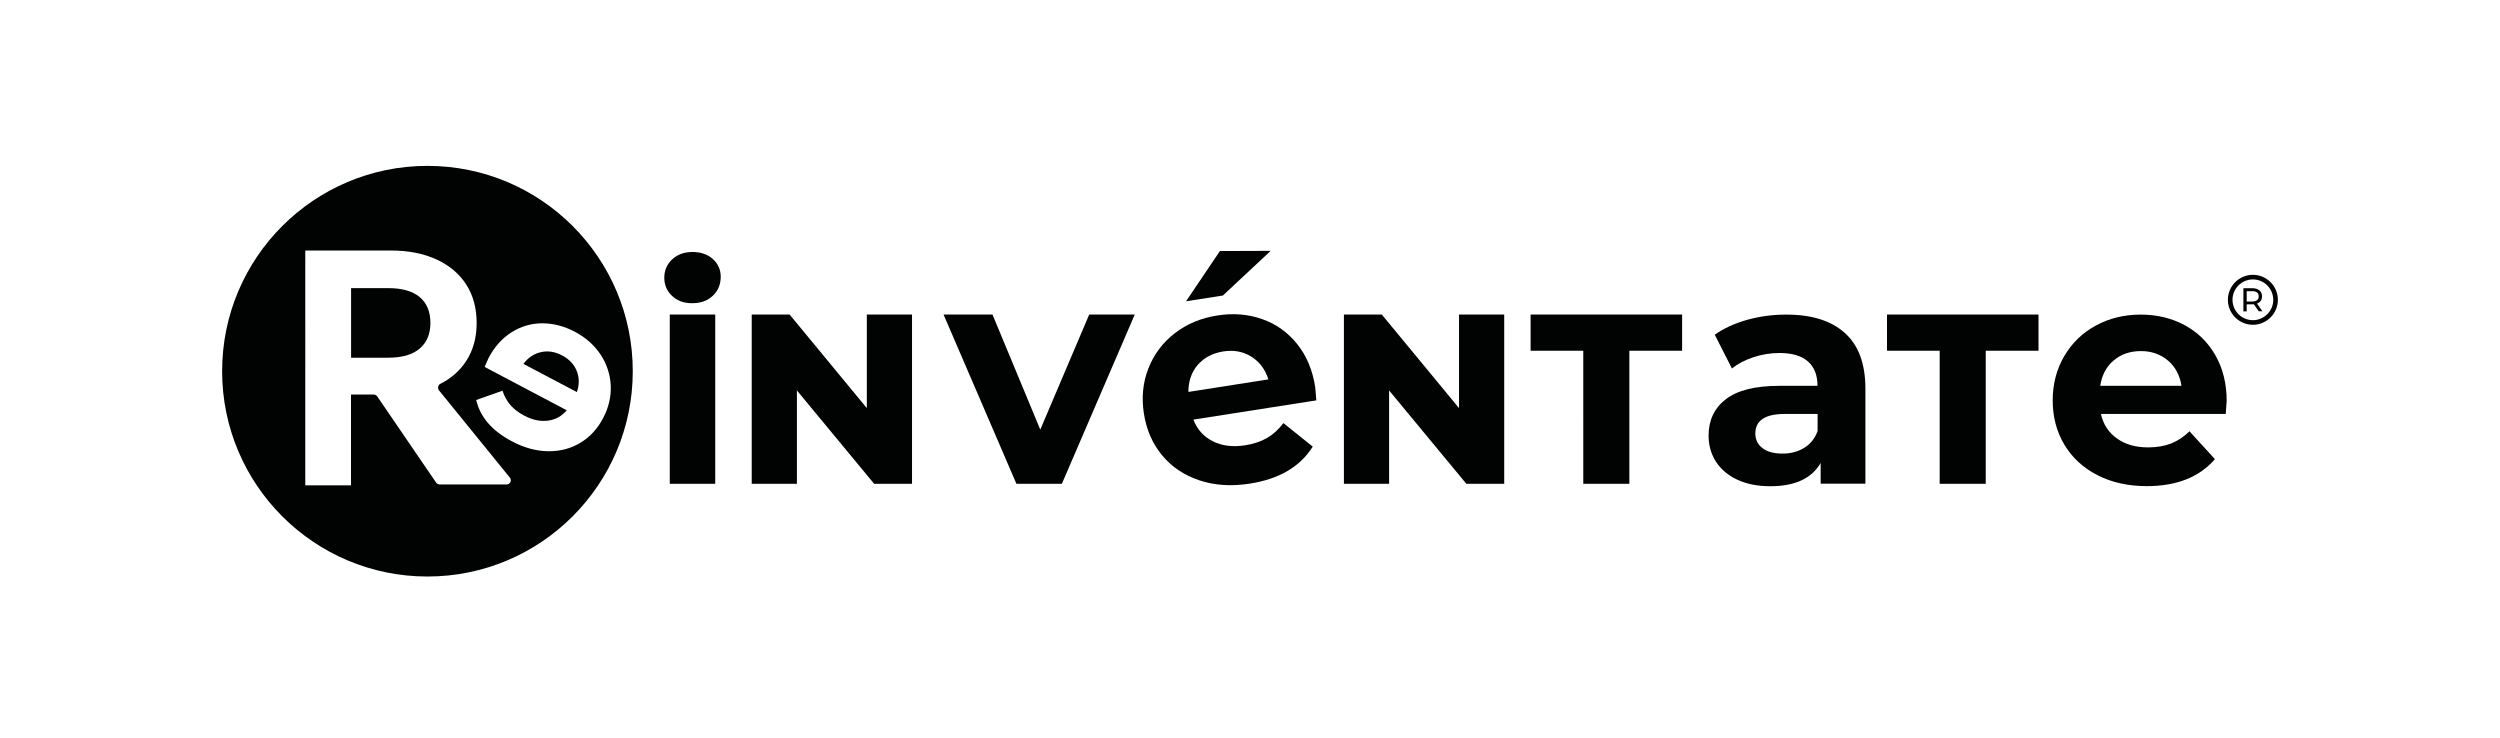
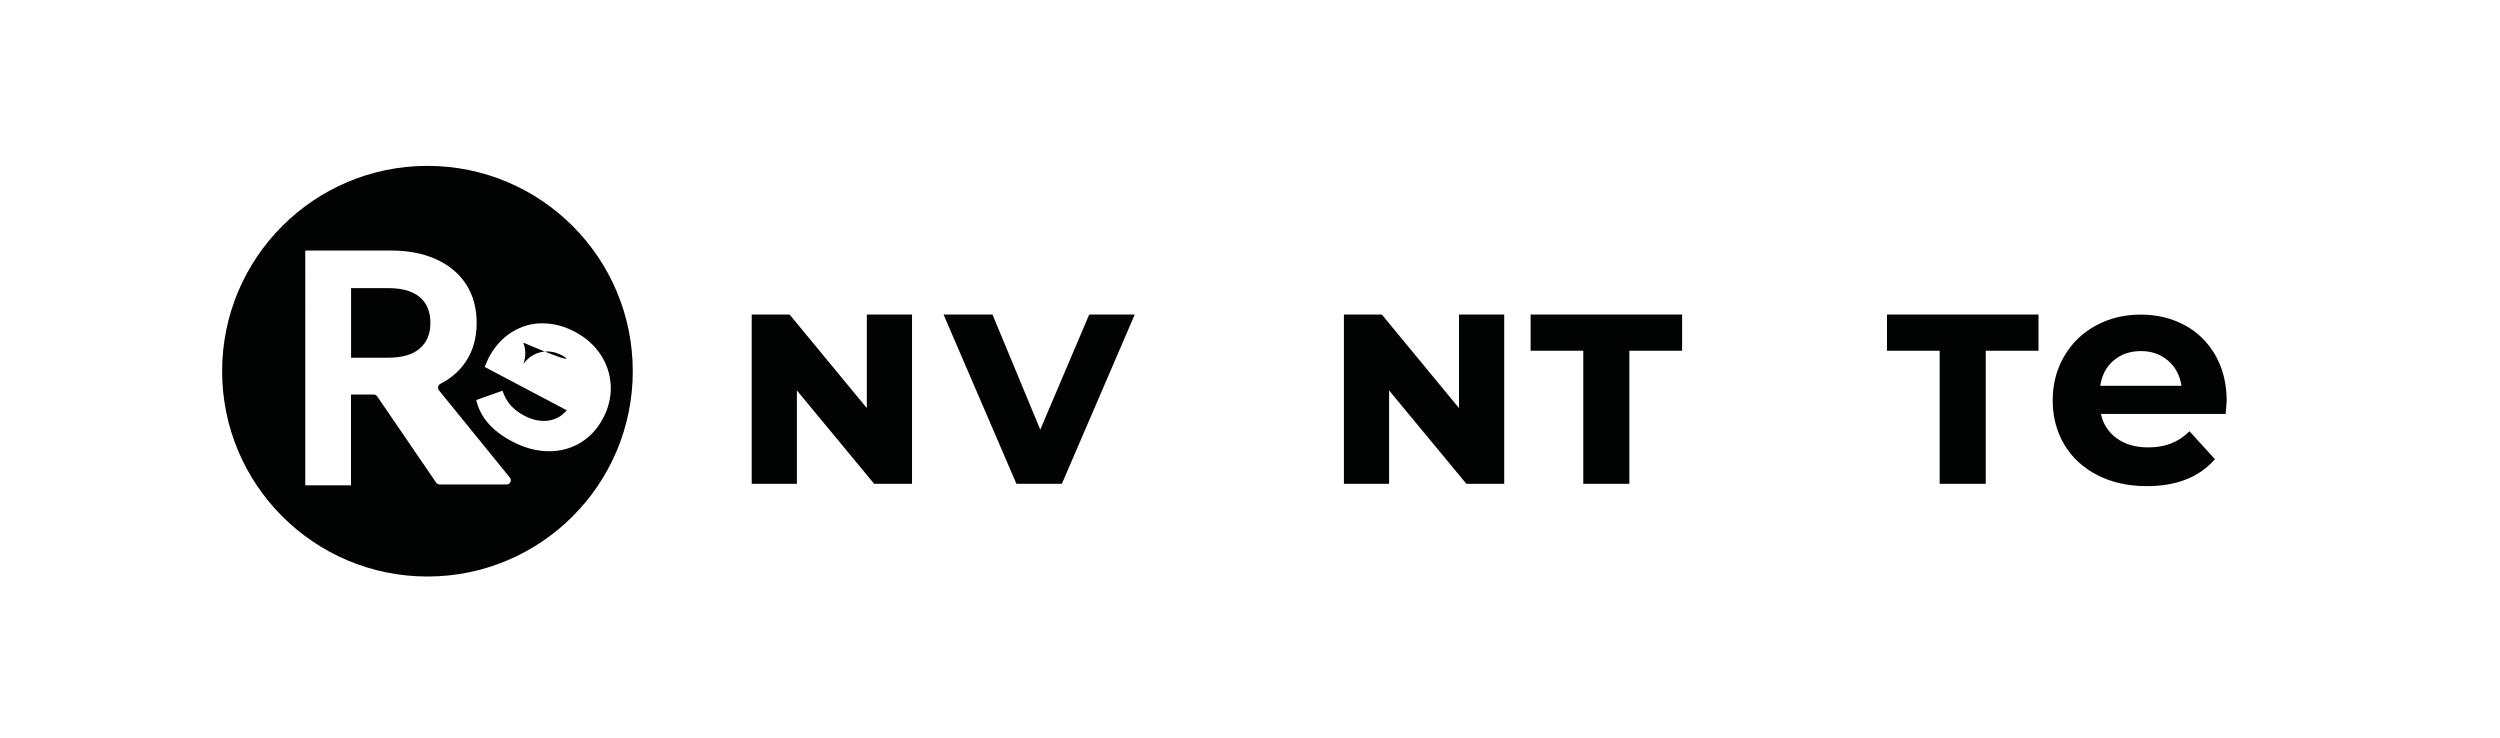
<svg xmlns="http://www.w3.org/2000/svg" version="1.1" id="Layer_1" x="0px" y="0px" viewBox="0 0 2871.1 848.1" style="enable-background:new 0 0 2871.1 848.1;" xml:space="preserve">
  <style type="text/css">
	.st0{fill:#1A4E98;}
	.st1{fill:#FFFFFF;}
	.st2{fill:#010202;}
</style>
  <g>
    <g>
      <g>
-         <path class="st2" d="M771.9,339.9c-6-5.6-9-12.6-9-21c0-8.3,3-15.3,9-21c6-5.6,13.8-8.5,23.4-8.5c9.6,0,17.4,2.7,23.4,8.1     c6,5.4,9,12.2,9,20.3c0,8.8-3,16.1-9,21.8c-6,5.7-13.8,8.6-23.4,8.6C785.7,348.4,777.9,345.5,771.9,339.9z M769.2,361.2h52.2     v194.4h-52.2V361.2z" />
        <path class="st2" d="M1047.4,361.2v194.4h-43.5l-88.7-107.2v107.2h-51.9V361.2h43.5l88.7,107.5V361.2H1047.4z" />
        <path class="st2" d="M1303.2,361.2l-83.7,194.4h-52.2l-83.7-194.4h56.2l54.9,132.2l56.2-132.2H1303.2z" />
-         <path class="st2" d="M1511.7,459.8l-141.2,22.1c4.4,11.3,11.8,19.6,22.4,24.9c10.5,5.3,22.9,6.8,37,4.6     c9.7-1.5,18.1-4.3,25.2-8.4c7.1-4.1,13.3-9.8,18.8-17.1l33.7,27c-14.4,23.1-38.5,37.2-72.2,42.5c-21,3.3-40.3,2.1-57.8-3.7     c-17.5-5.8-31.8-15.3-42.9-28.7c-11.1-13.3-18.1-29.4-21-48c-2.9-18.4-1.2-35.8,5.2-52c6.4-16.2,16.4-29.6,30.3-40.3     c13.8-10.7,30.1-17.5,48.9-20.4c18.3-2.9,35.4-1.5,51.5,4.2c16,5.6,29.4,15.2,40.2,28.7c10.8,13.5,17.7,30.1,20.7,49.7     C1510.5,445.7,1510.9,450.6,1511.7,459.8z M1375.6,419c-7.2,8.3-10.8,18.7-10.8,31.1l91.9-14.4c-3.7-11.6-10.3-20.3-19.7-26.2     c-9.4-5.8-20.2-7.8-32.2-5.9C1392.6,405.6,1382.8,410.7,1375.6,419z M1401,288.3l58.3-0.2l-54.9,51.3l-42.3,6.6L1401,288.3z" />
        <path class="st2" d="M1727.5,361.2v194.4H1684l-88.7-107.2v107.2h-51.9V361.2h43.5l88.7,107.5V361.2H1727.5z" />
        <path class="st2" d="M1818.4,402.8h-60.6v-41.6h174v41.6h-60.6v152.8h-52.9V402.8z" />
-         <path class="st2" d="M2118.7,382.4c15.7,14.1,23.6,35.4,23.6,63.9v109.2h-51.4v-23.8c-10.3,17.8-29.6,26.7-57.8,26.7     c-14.6,0-27.2-2.5-37.9-7.5c-10.7-5-18.8-11.9-24.5-20.6c-5.6-8.8-8.5-18.7-8.5-29.9c0-17.8,6.6-31.8,19.9-42     c13.3-10.2,33.7-15.3,61.5-15.3h43.7c0-12.1-3.6-21.4-10.9-27.9c-7.3-6.5-18.2-9.8-32.8-9.8c-10.1,0-20,1.6-29.8,4.8     c-9.7,3.2-18,7.5-24.8,13l-19.7-38.8c10.3-7.3,22.7-13,37.2-17.1c14.4-4,29.3-6,44.6-6C2080.5,361.2,2103,368.3,2118.7,382.4z      M2071.9,514.4c7.3-4.4,12.4-10.9,15.5-19.4v-19.6h-37.7c-22.5,0-33.8,7.5-33.8,22.4c0,7.1,2.8,12.8,8.3,16.9     c5.5,4.2,13.1,6.2,22.7,6.2C2056.3,521,2064.6,518.8,2071.9,514.4z" />
        <path class="st2" d="M2227.7,402.8h-60.6v-41.6h174v41.6h-60.6v152.8h-52.9V402.8z" />
        <path class="st2" d="M2556.1,475.4h-143.3c2.6,11.9,8.7,21.2,18.3,28.1c9.6,6.9,21.6,10.3,35.9,10.3c9.9,0,18.6-1.5,26.2-4.4     c7.6-3,14.7-7.6,21.3-14.1l29.2,32c-17.8,20.6-43.9,31-78.2,31c-21.4,0-40.3-4.2-56.7-12.6c-16.4-8.4-29.1-20.1-38-35     c-8.9-14.9-13.4-31.9-13.4-50.9c0-18.7,4.4-35.6,13.2-50.7c8.8-15.1,20.9-26.8,36.3-35.2c15.4-8.4,32.6-12.6,51.6-12.6     c18.5,0,35.3,4,50.4,12.1c15,8.1,26.8,19.6,35.4,34.7c8.6,15.1,12.9,32.6,12.9,52.5C2557.1,461.2,2556.8,466.2,2556.1,475.4z      M2427.5,413.9c-8.5,7.1-13.6,16.8-15.5,29.2h93.3c-1.9-12.1-7-21.8-15.5-29c-8.5-7.2-18.8-10.9-31-10.9     C2446.4,403.2,2436,406.7,2427.5,413.9z" />
      </g>
      <g>
        <path class="st2" d="M482,341.2c-8.2-6.9-20.2-10.3-36-10.3h-42.8v79.9H446c15.8,0,27.8-3.5,36-10.5c8.2-7,12.3-16.8,12.3-29.5     C494.3,358,490.2,348.1,482,341.2z" />
-         <path class="st2" d="M645.4,408.1c-8-4.2-16.1-5.5-24.1-3.7c-8,1.8-14.8,6.3-20.2,13.5l61.4,32.4c3-8.7,2.9-16.8-0.2-24.4     C659.3,418.4,653.6,412.4,645.4,408.1z" />
+         <path class="st2" d="M645.4,408.1c-8-4.2-16.1-5.5-24.1-3.7c-8,1.8-14.8,6.3-20.2,13.5c3-8.7,2.9-16.8-0.2-24.4     C659.3,418.4,653.6,412.4,645.4,408.1z" />
        <path class="st2" d="M490.9,190.5c-130.2,0-235.8,105.6-235.8,235.8s105.6,235.8,235.8,235.8s235.8-105.6,235.8-235.8     S621.2,190.5,490.9,190.5z M581.8,556.4h-76.8c-1.6,0-3.1-0.8-4.1-2.1l-67.7-99.1c-0.9-1.3-2.4-2.1-4.1-2.1h-26v104.3h-52.5     V287.7h98.2c20.1,0,37.5,3.4,52.4,10.2c14.8,6.8,26.2,16.4,34.2,28.8c8,12.4,12,27.2,12,44.2c0,17-4.1,31.7-12.2,44     c-7.2,10.9-17,19.6-29.5,25.9c-2.6,1.3-3.4,4.7-1.8,7.2l81.8,100.7C588.1,552,585.7,556.4,581.8,556.4z M666.4,508.6     c-11,6.6-23.4,9.8-37.1,9.6c-13.7-0.2-27.6-4-41.6-11.5c-22.6-11.9-36.2-27.7-40.8-47.3c0,0,0,0,0,0l30.2-10.7     c2.1,6.5,5.2,12,9.2,16.6c4,4.6,9.2,8.6,15.7,12c9.4,5,18.5,6.9,27.2,5.8c8.7-1.1,15.9-5.1,21.7-11.9c0,0,0,0,0,0l-94.3-49.8     c2.7-6.3,4.2-9.6,4.4-10.1c6.8-13,15.7-22.9,26.5-29.7c10.8-6.8,22.6-10.3,35.2-10.3c12.7,0,25.1,3.2,37.3,9.6     c12.5,6.6,22.4,15.3,29.6,26.1c7.2,10.8,11.1,22.7,11.8,35.5c0.6,12.9-2.3,25.4-8.7,37.6C686.2,492.5,677.4,502,666.4,508.6z" />
      </g>
    </g>
    <g>
      <g>
        <g>
-           <path class="st2" d="M2594.1,357.5l-5.7-8.1c-0.7,0.1-1.3,0.1-1.7,0.1h-6.5v8.1h-3.8V331h10.3c3.4,0,6.1,0.8,8.1,2.5      c2,1.6,3,3.9,3,6.8c0,2-0.5,3.8-1.5,5.2c-1,1.4-2.4,2.5-4.3,3.1l6.3,8.9H2594.1z M2592.1,344.7c1.3-1,1.9-2.5,1.9-4.4      c0-1.9-0.6-3.4-1.9-4.4c-1.3-1-3.1-1.5-5.5-1.5h-6.4v11.9h6.4C2589,346.2,2590.8,345.7,2592.1,344.7z" />
-         </g>
+           </g>
      </g>
      <g>
-         <path class="st2" d="M2587.3,373c-15.8,0-28.7-12.9-28.7-28.7c0-15.8,12.9-28.7,28.7-28.7s28.7,12.9,28.7,28.7     C2616,360.1,2603.1,373,2587.3,373z M2587.3,320.9c-12.9,0-23.4,10.5-23.4,23.4c0,12.9,10.5,23.4,23.4,23.4     c12.9,0,23.4-10.5,23.4-23.4C2610.6,331.4,2600.2,320.9,2587.3,320.9z" />
-       </g>
+         </g>
    </g>
  </g>
</svg>